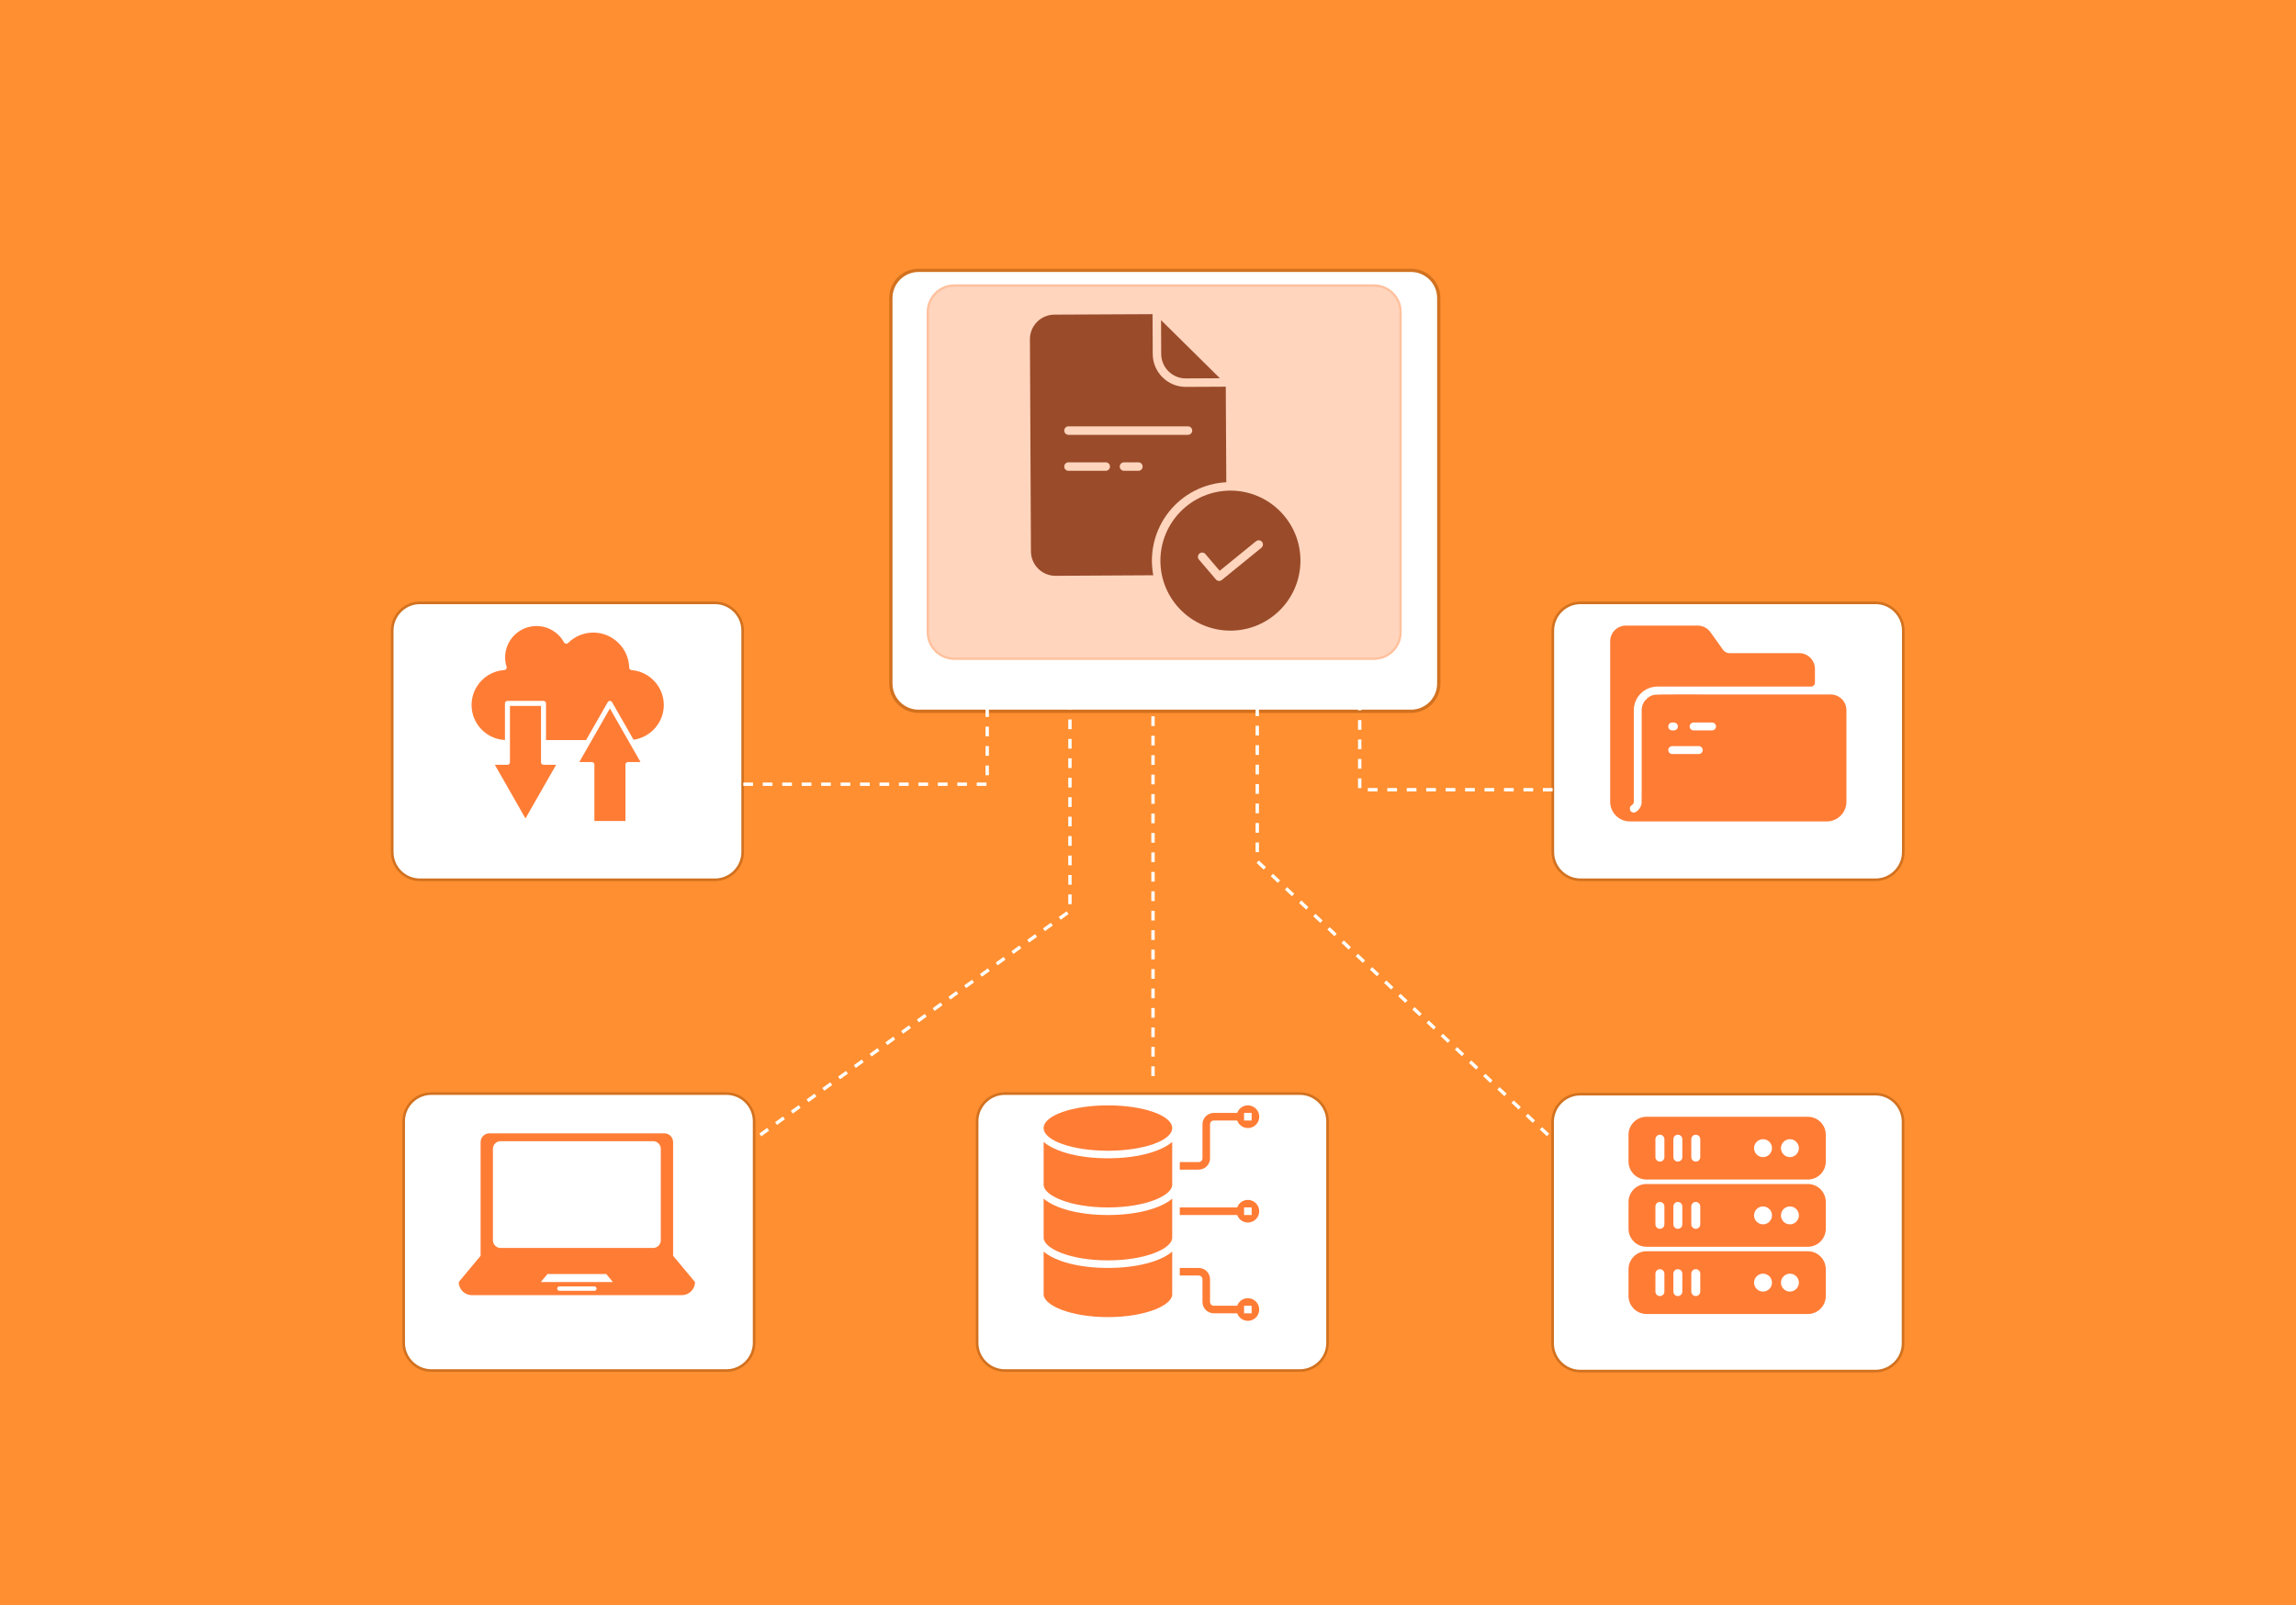
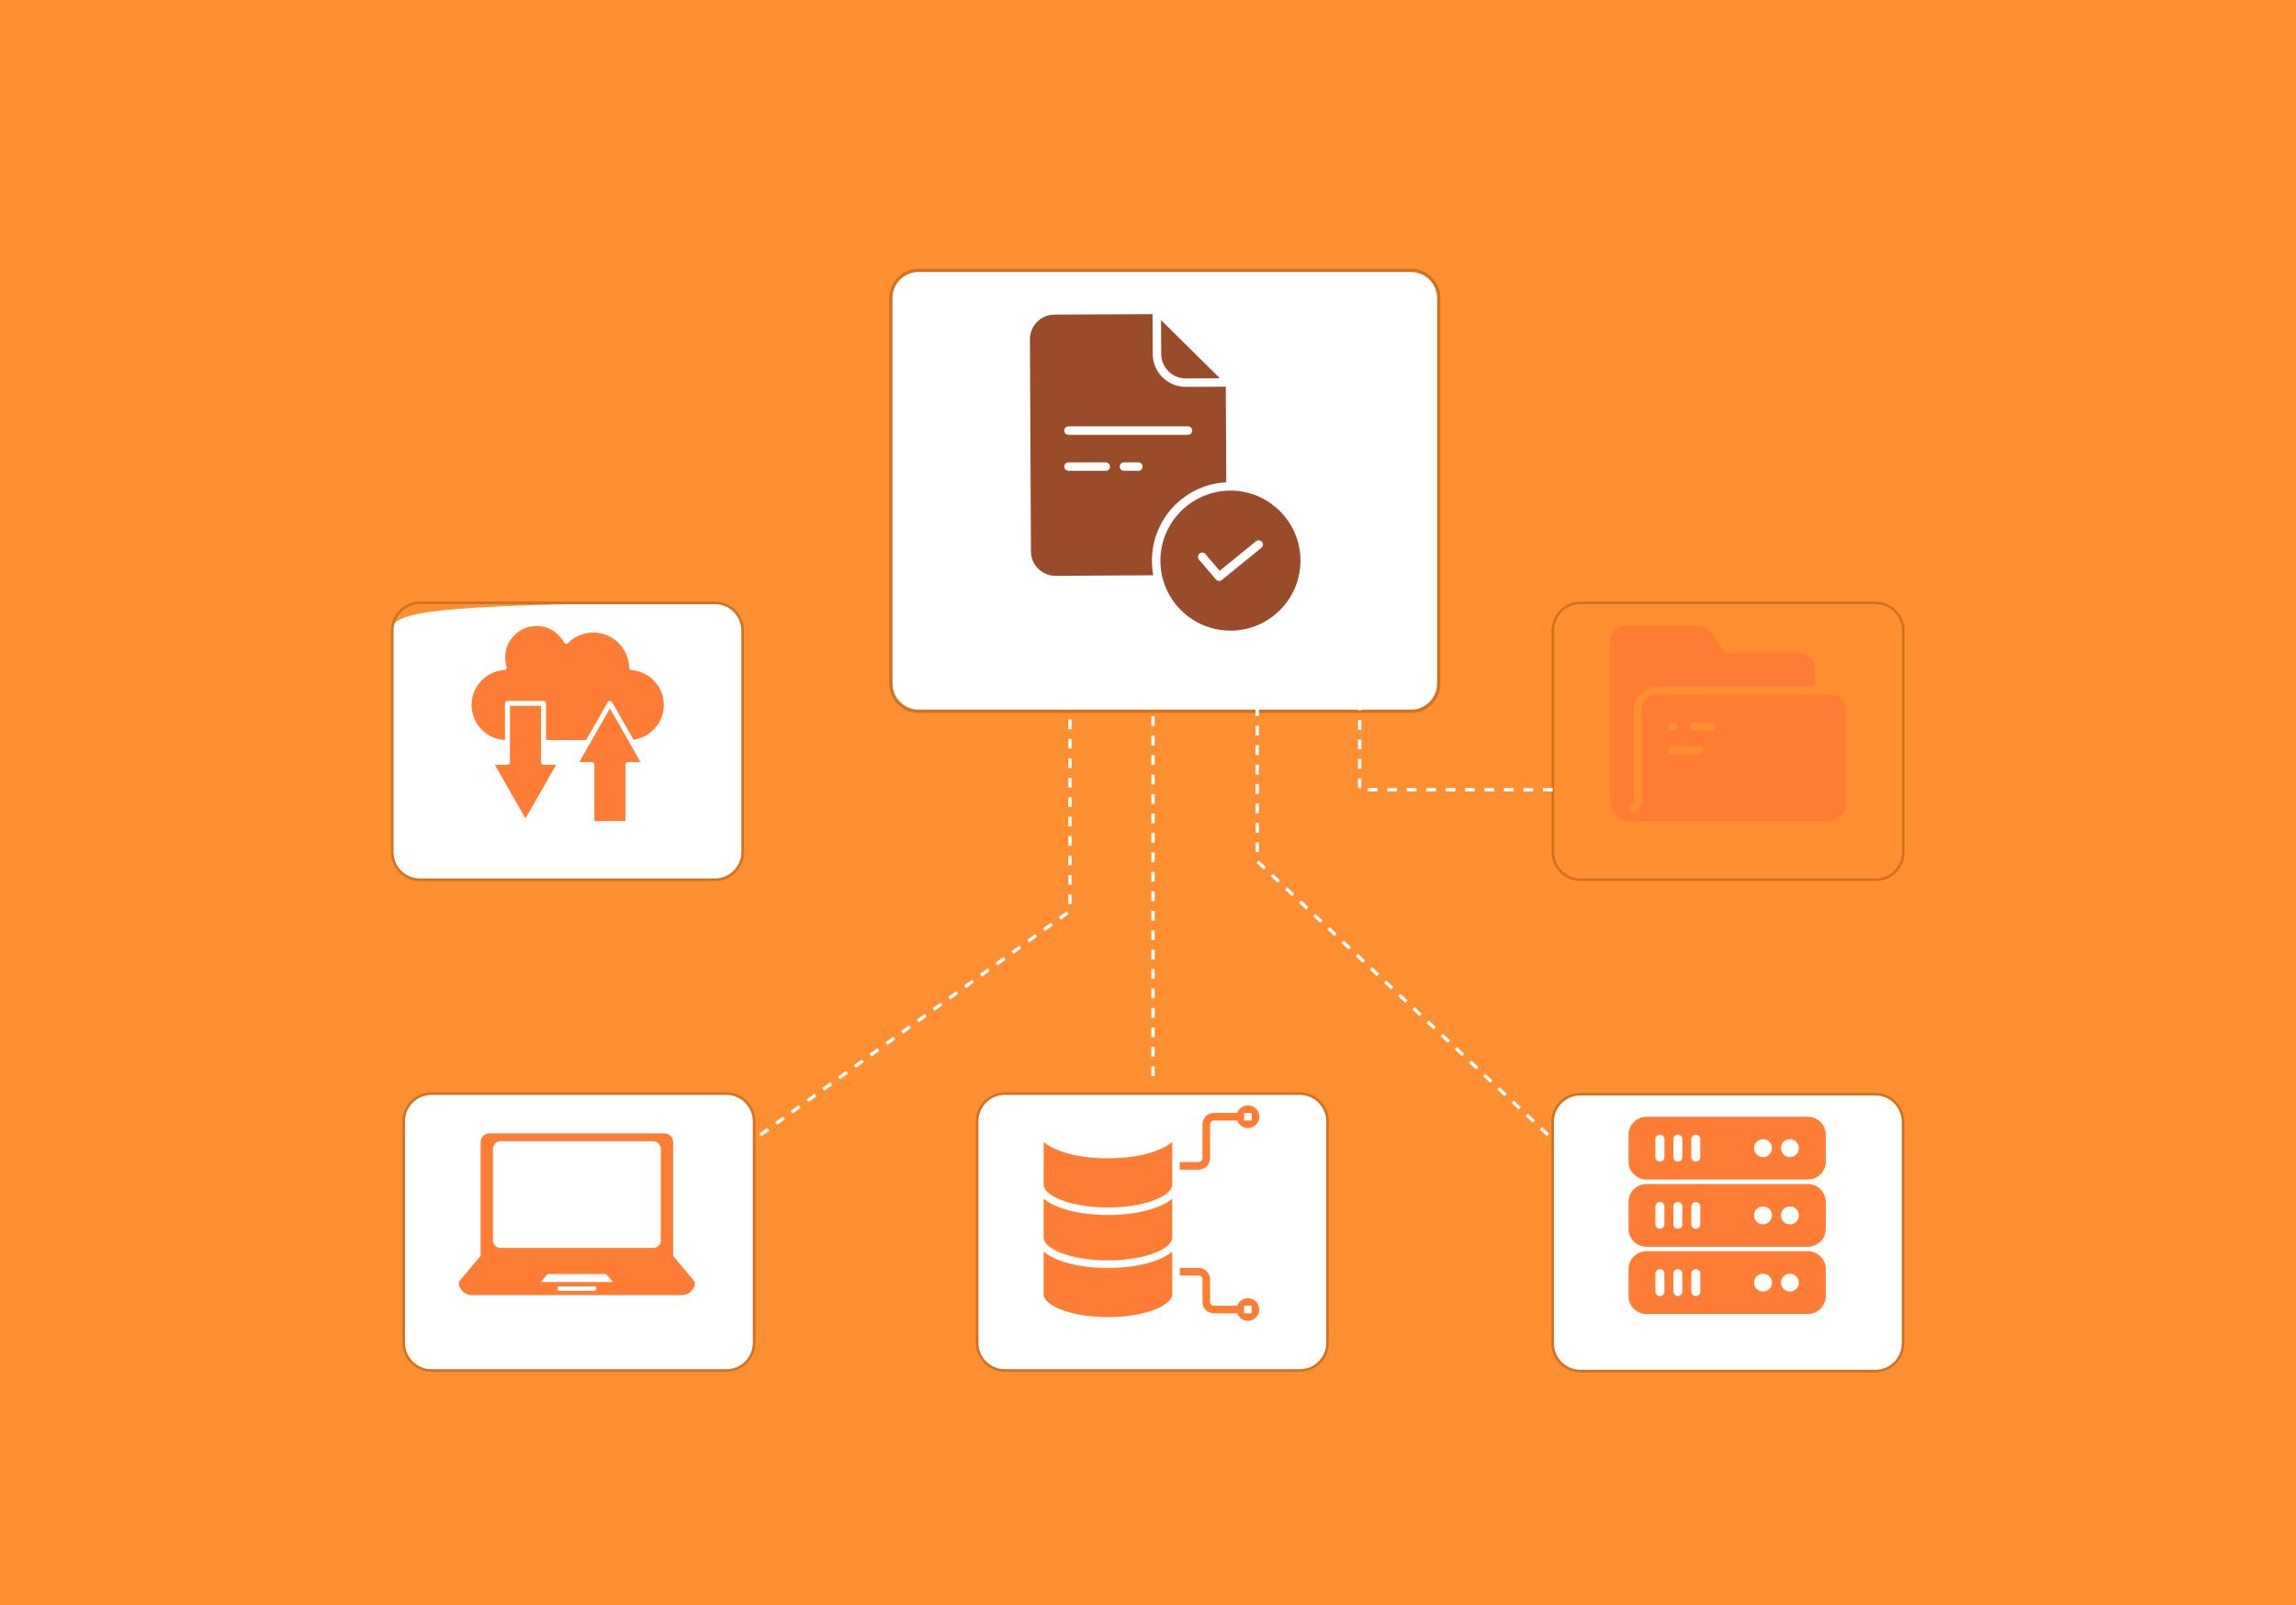
<svg xmlns="http://www.w3.org/2000/svg" width="1001" height="700" viewBox="0 0 1001 700" fill="none">
  <rect width="1001" height="700" fill="#FF8F30" />
  <g filter="url(#filter0_d_725_7025)">
    <path d="M316.69 469H188.089C181.412 469 176 474.413 176 481.089V577.669C176 584.346 181.412 589.758 188.089 589.758H316.69C323.367 589.758 328.779 584.346 328.779 577.669V481.089C328.779 474.413 323.367 469 316.69 469Z" fill="white" />
    <path d="M316.69 469H188.089C181.412 469 176 474.413 176 481.089V577.669C176 584.346 181.412 589.758 188.089 589.758H316.69C323.367 589.758 328.779 584.346 328.779 577.669V481.089C328.779 474.413 323.367 469 316.69 469Z" stroke="#D2711F" stroke-width="1.13" stroke-miterlimit="10" />
  </g>
  <path d="M293.46 547.621V543.808V520.919V498.03C293.46 495.935 291.745 494.217 289.647 494.217H213.353C211.255 494.217 209.535 495.927 209.535 498.03V520.919V543.808V547.621L200 559.066C200 562.219 202.561 564.783 205.722 564.783H297.278C300.435 564.783 303 562.218 303 559.066L293.46 547.621ZM259.135 562.882H243.874C243.346 562.882 242.919 562.459 242.919 561.928C242.919 561.397 243.346 560.973 243.874 560.973H259.136C259.659 560.973 260.091 561.397 260.091 561.928C260.076 562.46 259.657 562.882 259.135 562.882ZM235.775 559.069L238.686 555.576H264.308L267.223 559.069H235.775ZM288.091 540.874C288.091 542.715 286.592 544.204 284.765 544.204H218.233C216.406 544.204 214.908 542.701 214.908 540.874V500.971C214.908 499.131 216.406 497.642 218.233 497.642H284.767C286.594 497.642 288.092 499.14 288.092 500.971L288.091 540.874Z" fill="#FF7C35" />
  <g filter="url(#filter1_d_725_7025)">
    <path d="M615.171 110H400.482C393.805 110 388.393 115.412 388.393 122.089V290.198C388.393 296.875 393.805 302.287 400.482 302.287H615.171C621.848 302.287 627.261 296.875 627.261 290.198V122.089C627.261 115.412 621.848 110 615.171 110Z" fill="white" />
    <path d="M615.171 110H400.482C393.805 110 388.393 115.412 388.393 122.089V290.198C388.393 296.875 393.805 302.287 400.482 302.287H615.171C621.848 302.287 627.261 296.875 627.261 290.198V122.089C627.261 115.412 621.848 110 615.171 110Z" stroke="#D2711F" stroke-width="1.42" stroke-miterlimit="10" />
  </g>
-   <path d="M416.089 124.5H599.024C605.425 124.5 610.613 129.688 610.613 136.089V275.669C610.613 282.069 605.425 287.259 599.024 287.259H416.089C409.688 287.259 404.5 282.069 404.5 275.669V136.089C404.5 129.689 409.689 124.5 416.089 124.5Z" fill="#FFD5BD" stroke="#FFC19E" />
  <g clip-path="url(#clip0_725_7025)">
    <path d="M509.429 161.913C511.438 163.922 514.172 165.039 517.012 165.012L531.833 164.94L506.188 139.592L506.259 154.36C506.263 157.2 507.405 159.919 509.429 161.913Z" fill="#9A4B2A" />
    <path d="M452.638 247.997C454.636 249.989 457.346 251.104 460.168 251.096H460.221L502.801 250.855C500.962 241.145 503.408 231.116 509.509 223.342C515.609 215.569 524.771 210.809 534.638 210.287L534.409 168.628L517.031 168.712H516.96C509.033 168.71 502.597 162.304 502.559 154.377L502.475 137L459.673 137.206C453.762 137.234 448.993 142.049 449.022 147.961L449.465 240.444C449.472 243.285 450.614 246.005 452.638 247.997ZM496.302 205.308H490.027C489.005 205.308 488.177 204.48 488.177 203.458C488.177 202.436 489.005 201.607 490.027 201.607H496.302C497.324 201.607 498.152 202.436 498.152 203.458C498.152 204.48 497.324 205.308 496.302 205.308ZM465.837 185.916H517.934C518.957 185.916 519.785 186.745 519.785 187.766C519.785 188.788 518.957 189.617 517.934 189.617H465.837C464.814 189.617 463.987 188.788 463.987 187.766C463.987 186.745 464.814 185.916 465.837 185.916ZM465.837 201.607H482.075C483.098 201.607 483.925 202.436 483.925 203.458C483.925 204.48 483.098 205.308 482.075 205.308H465.837C464.814 205.308 463.987 204.48 463.987 203.458C463.987 202.436 464.814 201.607 465.837 201.607Z" fill="#9A4B2A" />
    <path d="M505.904 244.47C505.904 261.331 519.573 275 536.434 275C553.295 275 566.964 261.331 566.964 244.47C566.964 227.609 553.295 213.94 536.434 213.94C519.594 213.991 505.955 227.63 505.904 244.47ZM522.914 241.407C523.691 240.743 524.859 240.836 525.523 241.613L531.749 248.907L547.585 236.023C548.097 235.599 548.797 235.482 549.42 235.717C550.042 235.952 550.49 236.503 550.593 237.16C550.697 237.817 550.44 238.478 549.921 238.894L532.682 252.917C531.902 253.551 530.76 253.447 530.108 252.683L522.706 244.017C522.387 243.644 522.229 243.16 522.269 242.669C522.308 242.18 522.539 241.726 522.914 241.407Z" fill="#9A4B2A" />
  </g>
  <g filter="url(#filter2_d_725_7025)">
    <path d="M817.596 469.242H688.995C682.319 469.242 676.906 474.654 676.906 481.331V577.911C676.906 584.588 682.319 590 688.995 590H817.596C824.273 590 829.685 584.588 829.685 577.911V481.331C829.685 474.654 824.273 469.242 817.596 469.242Z" fill="white" />
    <path d="M817.596 469.242H688.995C682.319 469.242 676.906 474.654 676.906 481.331V577.911C676.906 584.588 682.319 590 688.995 590H817.596C824.273 590 829.685 584.588 829.685 577.911V481.331C829.685 474.654 824.273 469.242 817.596 469.242Z" stroke="#D2711F" stroke-width="1.13" stroke-miterlimit="10" />
  </g>
  <g clip-path="url(#clip1_725_7025)">
    <path d="M788.182 487H717.818C713.506 487 710 490.506 710 494.818V506.546C710 510.857 713.506 514.364 717.818 514.364H788.182C792.494 514.364 796 510.858 796 506.546V494.818C796 490.506 792.494 487 788.182 487ZM725.636 504.591C725.636 505.671 724.762 506.546 723.682 506.546C722.601 506.546 721.727 505.671 721.727 504.591V496.773C721.727 495.692 722.602 494.818 723.682 494.818C724.762 494.818 725.636 495.692 725.636 496.773L725.636 504.591ZM733.455 504.591C733.455 505.671 732.58 506.546 731.5 506.546C730.42 506.546 729.545 505.671 729.545 504.591V496.773C729.545 495.692 730.42 494.818 731.5 494.818C732.58 494.818 733.455 495.692 733.455 496.773V504.591ZM741.273 504.591C741.273 505.671 740.399 506.546 739.318 506.546C738.238 506.546 737.364 505.671 737.364 504.591V496.773C737.364 495.692 738.238 494.818 739.318 494.818C740.399 494.818 741.273 495.692 741.273 496.773V504.591ZM768.636 504.591C766.482 504.591 764.727 502.837 764.727 500.682C764.727 498.527 766.482 496.773 768.636 496.773C770.791 496.773 772.545 498.527 772.545 500.682C772.545 502.837 770.791 504.591 768.636 504.591ZM780.364 504.591C778.209 504.591 776.455 502.837 776.455 500.682C776.455 498.527 778.209 496.773 780.364 496.773C782.519 496.773 784.273 498.527 784.273 500.682C784.273 502.837 782.519 504.591 780.364 504.591Z" fill="#FF7C35" />
    <path d="M788.182 516.318H717.818C713.506 516.318 710 519.824 710 524.136V535.864C710 540.175 713.506 543.682 717.818 543.682H788.182C792.494 543.682 796 540.176 796 535.864V524.136C796 519.824 792.494 516.318 788.182 516.318ZM725.636 533.909C725.636 534.989 724.762 535.864 723.682 535.864C722.601 535.864 721.727 534.989 721.727 533.909V526.091C721.727 525.01 722.602 524.136 723.682 524.136C724.762 524.136 725.636 525.01 725.636 526.091L725.636 533.909ZM733.455 533.909C733.455 534.989 732.58 535.864 731.5 535.864C730.42 535.864 729.545 534.989 729.545 533.909V526.091C729.545 525.01 730.42 524.136 731.5 524.136C732.58 524.136 733.455 525.01 733.455 526.091V533.909ZM741.273 533.909C741.273 534.989 740.399 535.864 739.318 535.864C738.238 535.864 737.364 534.989 737.364 533.909V526.091C737.364 525.01 738.238 524.136 739.318 524.136C740.399 524.136 741.273 525.01 741.273 526.091V533.909ZM768.636 533.909C766.482 533.909 764.727 532.155 764.727 530C764.727 527.845 766.482 526.091 768.636 526.091C770.791 526.091 772.545 527.845 772.545 530C772.545 532.155 770.791 533.909 768.636 533.909ZM780.364 533.909C778.209 533.909 776.455 532.155 776.455 530C776.455 527.845 778.209 526.091 780.364 526.091C782.519 526.091 784.273 527.845 784.273 530C784.273 532.155 782.519 533.909 780.364 533.909Z" fill="#FF7C35" />
    <path d="M788.182 545.636H717.818C713.506 545.636 710 549.143 710 553.455V565.182C710 569.494 713.506 573 717.818 573H788.182C792.494 573 796 569.494 796 565.182V553.455C796 549.143 792.494 545.636 788.182 545.636ZM725.636 563.227C725.636 564.308 724.762 565.182 723.682 565.182C722.601 565.182 721.727 564.308 721.727 563.227V555.409C721.727 554.329 722.602 553.454 723.682 553.454C724.762 553.454 725.636 554.329 725.636 555.409L725.636 563.227ZM733.455 563.227C733.455 564.308 732.58 565.182 731.5 565.182C730.42 565.182 729.545 564.308 729.545 563.227V555.409C729.545 554.329 730.42 553.454 731.5 553.454C732.58 553.454 733.455 554.329 733.455 555.409V563.227ZM741.273 563.227C741.273 564.308 740.399 565.182 739.318 565.182C738.238 565.182 737.364 564.308 737.364 563.227V555.409C737.364 554.329 738.238 553.454 739.318 553.454C740.399 553.454 741.273 554.329 741.273 555.409V563.227ZM768.636 563.227C766.482 563.227 764.727 561.473 764.727 559.318C764.727 557.163 766.482 555.409 768.636 555.409C770.791 555.409 772.545 557.163 772.545 559.318C772.545 561.473 770.791 563.227 768.636 563.227ZM780.364 563.227C778.209 563.227 776.455 561.473 776.455 559.318C776.455 557.163 778.209 555.409 780.364 555.409C782.519 555.409 784.273 557.163 784.273 559.318C784.273 561.473 782.519 563.227 780.364 563.227Z" fill="#FF7C35" />
  </g>
  <g filter="url(#filter3_d_725_7025)">
    <path d="M566.69 469H438.089C431.413 469 426 474.413 426 481.089V577.669C426 584.346 431.413 589.758 438.089 589.758H566.69C573.367 589.758 578.779 584.346 578.779 577.669V481.089C578.779 474.413 573.367 469 566.69 469Z" fill="white" />
    <path d="M566.69 469H438.089C431.413 469 426 474.413 426 481.089V577.669C426 584.346 431.413 589.758 438.089 589.758H566.69C573.367 589.758 578.779 584.346 578.779 577.669V481.089C578.779 474.413 573.367 469 566.69 469Z" stroke="#D2711F" stroke-width="1.13" stroke-miterlimit="10" />
  </g>
  <g clip-path="url(#clip2_725_7025)">
    <path d="M455 497.971V516.645C455 521.324 466.51 526.537 483.029 526.537C499.548 526.537 511.058 521.324 511.058 516.645V497.971C506.017 502.274 495.629 505.103 483.029 505.103C470.429 505.103 460.04 502.274 455 497.971Z" fill="#FF7C35" />
    <path d="M455 522.702V539.727C455 544.406 466.51 549.62 483.029 549.62C499.548 549.62 511.058 544.406 511.058 539.727V522.702C506.017 527.005 495.629 529.835 483.029 529.835C470.429 529.835 460.04 527.005 455 522.702Z" fill="#FF7C35" />
    <path d="M455 545.785V564.459C455 569.138 466.51 574.351 483.029 574.351C499.548 574.351 511.058 569.138 511.058 564.459V545.785C506.017 550.088 495.629 552.918 483.029 552.918C470.429 552.918 460.04 550.088 455 545.785Z" fill="#FF7C35" />
-     <path d="M511.058 491.913C511.058 486.449 498.509 482.021 483.029 482.021C467.549 482.021 455 486.449 455 491.913C455 497.376 467.549 501.806 483.029 501.806C498.509 501.806 511.058 497.376 511.058 491.913Z" fill="#FF7C35" />
    <path d="M527.546 505.103V490.265C527.546 489.354 528.284 488.616 529.194 488.616H539.39C540.193 490.887 542.516 492.249 544.89 491.842C547.265 491.434 549 489.376 549 486.967C549 484.557 547.265 482.499 544.89 482.092C542.516 481.684 540.193 483.047 539.39 485.318H529.194C526.463 485.318 524.248 487.532 524.248 490.265V505.103C524.248 506.014 523.51 506.752 522.599 506.752H514.355V510.05H522.599C525.331 510.05 527.546 507.835 527.546 505.103ZM542.384 485.318H545.682V488.616H542.384V485.318Z" fill="#FF7C35" />
-     <path d="M544.033 523.24C541.943 523.243 540.082 524.565 539.39 526.537H514.355V529.835H539.39C540.233 532.2 542.716 533.557 545.162 532.987C547.607 532.418 549.236 530.104 548.947 527.61C548.658 525.116 546.544 523.235 544.033 523.24ZM545.682 529.835H542.384V526.537H545.682V529.835Z" fill="#FF7C35" />
    <path d="M544.033 566.108C541.943 566.111 540.082 567.433 539.39 569.405H529.194C528.284 569.405 527.546 568.667 527.546 567.756V557.864C527.546 555.131 525.331 552.918 522.599 552.918H514.355V556.215H522.599C523.51 556.215 524.248 556.953 524.248 557.864V567.756C524.248 570.488 526.463 572.703 529.194 572.703H539.39C540.233 575.068 542.716 576.424 545.162 575.855C547.607 575.285 549.236 572.972 548.947 570.478C548.658 567.983 546.544 566.103 544.033 566.108ZM545.682 572.703H542.384V569.405H545.682V572.703Z" fill="#FF7C35" />
  </g>
  <g filter="url(#filter4_d_725_7025)">
-     <path d="M817.69 255H689.089C682.412 255 677 260.412 677 267.089V363.669C677 370.346 682.412 375.758 689.089 375.758H817.69C824.367 375.758 829.779 370.346 829.779 363.669V267.089C829.779 260.412 824.367 255 817.69 255Z" fill="white" />
    <path d="M817.69 255H689.089C682.412 255 677 260.412 677 267.089V363.669C677 370.346 682.412 375.758 689.089 375.758H817.69C824.367 375.758 829.779 370.346 829.779 363.669V267.089C829.779 260.412 824.367 255 817.69 255Z" stroke="#D2711F" stroke-width="1.13" stroke-miterlimit="10" />
  </g>
  <path d="M798.133 302.84C719.863 302.84 721.929 302.67 720.401 303.2C719.514 303.505 718.704 303.965 717.969 304.638C717.969 304.638 717.967 304.635 717.967 304.639C718.017 304.915 717.802 305.162 717.535 305.074C717.528 305.072 717.532 305.076 717.532 305.076C716.42 306.29 715.733 307.909 715.733 309.706C715.732 351.934 715.771 350.022 715.637 350.606C715.478 351.722 714.64 353.118 713.442 353.9C713.31 353.986 713.019 354.163 712.978 354.176C711.888 354.739 710.583 353.921 710.583 352.689V352.538C710.583 351.936 710.929 351.406 711.448 351.102C711.957 350.803 712.3 350.25 712.3 349.619V309.706C712.3 304.018 716.911 299.406 722.6 299.406H789.55C790.498 299.406 791.267 298.638 791.267 297.69V291.681C791.267 287.889 788.192 284.815 784.4 284.815H754.004C752.897 284.815 751.854 284.278 751.21 283.377L745.708 275.673C744.423 273.873 742.333 272.798 740.121 272.798H708.867C705.074 272.798 702 275.872 702 279.665V349.619C702 354.359 705.843 358.202 710.583 358.202H796.417C801.157 358.202 805 354.359 805 349.619V309.706C805 305.914 801.926 302.84 798.133 302.84ZM729.038 315.071H729.793C730.739 315.071 731.51 315.839 731.51 316.787C731.51 317.736 730.739 318.504 729.793 318.504H729.038C728.089 318.504 727.321 317.736 727.321 316.787C727.321 315.839 728.089 315.071 729.038 315.071ZM740.625 328.804H729.038C728.089 328.804 727.321 328.036 727.321 327.087C727.321 326.139 728.089 325.371 729.038 325.371H740.625C741.573 325.371 742.342 326.139 742.342 327.087C742.342 328.036 741.573 328.804 740.625 328.804ZM746.419 318.504H738.376C737.428 318.504 736.66 317.736 736.66 316.787C736.66 315.839 737.428 315.071 738.376 315.071H746.419C747.367 315.071 748.135 315.839 748.135 316.787C748.135 317.736 747.367 318.504 746.419 318.504Z" fill="#FF7C35" />
  <g filter="url(#filter5_d_725_7025)">
-     <path d="M311.69 255H183.089C176.413 255 171 260.412 171 267.089V363.669C171 370.346 176.413 375.758 183.089 375.758H311.69C318.367 375.758 323.779 370.346 323.779 363.669V267.089C323.779 260.412 318.367 255 311.69 255Z" fill="white" />
+     <path d="M311.69 255C176.413 255 171 260.412 171 267.089V363.669C171 370.346 176.413 375.758 183.089 375.758H311.69C318.367 375.758 323.779 370.346 323.779 363.669V267.089C323.779 260.412 318.367 255 311.69 255Z" fill="white" />
    <path d="M311.69 255H183.089C176.413 255 171 260.412 171 267.089V363.669C171 370.346 176.413 375.758 183.089 375.758H311.69C318.367 375.758 323.779 370.346 323.779 363.669V267.089C323.779 260.412 318.367 255 311.69 255Z" stroke="#D2711F" stroke-width="1.13" stroke-miterlimit="10" />
  </g>
  <path fill-rule="evenodd" clip-rule="evenodd" d="M235.864 307.826V332.423C235.864 333.025 236.355 333.513 236.956 333.513H242.454L229.094 356.896L215.742 333.513H221.24C221.842 333.513 222.325 333.025 222.325 332.423V307.826H235.864ZM265.906 308.934L252.553 332.316H258.052C258.653 332.316 259.136 332.805 259.136 333.406V358.004H272.674V333.406C272.674 332.805 273.157 332.316 273.765 332.316H279.256L265.906 308.934ZM255.525 322.718L264.961 306.195C265.154 305.855 265.519 305.646 265.906 305.646C266.3 305.646 266.656 305.855 266.848 306.195L276.21 322.577C283.663 321.549 289.406 315.033 289.406 307.442C289.406 299.517 283.225 292.828 275.326 292.212C274.761 292.168 274.33 291.709 274.316 291.149C274.138 282.714 267.123 275.851 258.682 275.851C254.513 275.851 250.597 277.472 247.647 280.412C247.402 280.654 247.06 280.768 246.719 280.718C246.378 280.669 246.08 280.462 245.916 280.16C243.524 275.741 238.918 272.996 233.895 272.996C226.361 272.996 220.23 279.126 220.23 286.661C220.23 288.067 220.439 289.453 220.862 290.782C220.966 291.102 220.915 291.449 220.721 291.727C220.536 292.003 220.223 292.177 219.889 292.197C211.871 292.711 205.594 299.407 205.594 307.442C205.594 315.625 212.058 322.324 220.15 322.7V306.736C220.15 306.135 220.641 305.646 221.242 305.646H236.958C237.559 305.646 238.049 306.135 238.049 306.736V322.718H255.525Z" fill="#FF7C35" />
-   <path d="M324.07 341.973H430.402V302.287" stroke="white" stroke-width="1.47" stroke-miterlimit="10" stroke-dasharray="4.24 4.24" />
  <path d="M502.686 469.242V303.249" stroke="white" stroke-width="1.47" stroke-miterlimit="10" stroke-dasharray="4.24 4.24" />
  <path d="M676.903 344.37H592.797V302.287" stroke="white" stroke-width="1.47" stroke-miterlimit="10" stroke-dasharray="4.24 4.24" />
  <path d="M674.903 494.929L548.137 375.577V303.249" stroke="white" stroke-width="1.47" stroke-miterlimit="10" stroke-dasharray="4.24 4.24" />
  <path d="M331.465 494.929L466.473 397.254V303.249" stroke="white" stroke-width="1.47" stroke-miterlimit="10" stroke-dasharray="4.24 4.24" />
  <defs>
    <filter id="filter0_d_725_7025" x="170.176" y="468.435" width="164.428" height="135.038" filterUnits="userSpaceOnUse" color-interpolation-filters="sRGB">
      <feFlood flood-opacity="0" result="BackgroundImageFix" />
      <feColorMatrix in="SourceAlpha" type="matrix" values="0 0 0 0 0 0 0 0 0 0 0 0 0 0 0 0 0 0 127 0" result="hardAlpha" />
      <feOffset dy="7.89" />
      <feGaussianBlur stdDeviation="2.63" />
      <feColorMatrix type="matrix" values="0 0 0 0 0 0 0 0 0 0 0 0 0 0 0 0 0 0 0.11 0" />
      <feBlend mode="normal" in2="BackgroundImageFix" result="effect1_dropShadow_725_7025" />
      <feBlend mode="normal" in="SourceGraphic" in2="effect1_dropShadow_725_7025" result="shape" />
    </filter>
    <filter id="filter1_d_725_7025" x="382.422" y="109.29" width="250.809" height="206.857" filterUnits="userSpaceOnUse" color-interpolation-filters="sRGB">
      <feFlood flood-opacity="0" result="BackgroundImageFix" />
      <feColorMatrix in="SourceAlpha" type="matrix" values="0 0 0 0 0 0 0 0 0 0 0 0 0 0 0 0 0 0 127 0" result="hardAlpha" />
      <feOffset dy="7.89" />
      <feGaussianBlur stdDeviation="2.63" />
      <feColorMatrix type="matrix" values="0 0 0 0 0 0 0 0 0 0 0 0 0 0 0 0 0 0 0.11 0" />
      <feBlend mode="normal" in2="BackgroundImageFix" result="effect1_dropShadow_725_7025" />
      <feBlend mode="normal" in="SourceGraphic" in2="effect1_dropShadow_725_7025" result="shape" />
    </filter>
    <filter id="filter2_d_725_7025" x="671.082" y="468.677" width="164.428" height="135.038" filterUnits="userSpaceOnUse" color-interpolation-filters="sRGB">
      <feFlood flood-opacity="0" result="BackgroundImageFix" />
      <feColorMatrix in="SourceAlpha" type="matrix" values="0 0 0 0 0 0 0 0 0 0 0 0 0 0 0 0 0 0 127 0" result="hardAlpha" />
      <feOffset dy="7.89" />
      <feGaussianBlur stdDeviation="2.63" />
      <feColorMatrix type="matrix" values="0 0 0 0 0 0 0 0 0 0 0 0 0 0 0 0 0 0 0.11 0" />
      <feBlend mode="normal" in2="BackgroundImageFix" result="effect1_dropShadow_725_7025" />
      <feBlend mode="normal" in="SourceGraphic" in2="effect1_dropShadow_725_7025" result="shape" />
    </filter>
    <filter id="filter3_d_725_7025" x="420.176" y="468.435" width="164.428" height="135.038" filterUnits="userSpaceOnUse" color-interpolation-filters="sRGB">
      <feFlood flood-opacity="0" result="BackgroundImageFix" />
      <feColorMatrix in="SourceAlpha" type="matrix" values="0 0 0 0 0 0 0 0 0 0 0 0 0 0 0 0 0 0 127 0" result="hardAlpha" />
      <feOffset dy="7.89" />
      <feGaussianBlur stdDeviation="2.63" />
      <feColorMatrix type="matrix" values="0 0 0 0 0 0 0 0 0 0 0 0 0 0 0 0 0 0 0.11 0" />
      <feBlend mode="normal" in2="BackgroundImageFix" result="effect1_dropShadow_725_7025" />
      <feBlend mode="normal" in="SourceGraphic" in2="effect1_dropShadow_725_7025" result="shape" />
    </filter>
    <filter id="filter4_d_725_7025" x="671.176" y="254.435" width="164.428" height="135.038" filterUnits="userSpaceOnUse" color-interpolation-filters="sRGB">
      <feFlood flood-opacity="0" result="BackgroundImageFix" />
      <feColorMatrix in="SourceAlpha" type="matrix" values="0 0 0 0 0 0 0 0 0 0 0 0 0 0 0 0 0 0 127 0" result="hardAlpha" />
      <feOffset dy="7.89" />
      <feGaussianBlur stdDeviation="2.63" />
      <feColorMatrix type="matrix" values="0 0 0 0 0 0 0 0 0 0 0 0 0 0 0 0 0 0 0.11 0" />
      <feBlend mode="normal" in2="BackgroundImageFix" result="effect1_dropShadow_725_7025" />
      <feBlend mode="normal" in="SourceGraphic" in2="effect1_dropShadow_725_7025" result="shape" />
    </filter>
    <filter id="filter5_d_725_7025" x="165.176" y="254.435" width="164.428" height="135.038" filterUnits="userSpaceOnUse" color-interpolation-filters="sRGB">
      <feFlood flood-opacity="0" result="BackgroundImageFix" />
      <feColorMatrix in="SourceAlpha" type="matrix" values="0 0 0 0 0 0 0 0 0 0 0 0 0 0 0 0 0 0 127 0" result="hardAlpha" />
      <feOffset dy="7.89" />
      <feGaussianBlur stdDeviation="2.63" />
      <feColorMatrix type="matrix" values="0 0 0 0 0 0 0 0 0 0 0 0 0 0 0 0 0 0 0.11 0" />
      <feBlend mode="normal" in2="BackgroundImageFix" result="effect1_dropShadow_725_7025" />
      <feBlend mode="normal" in="SourceGraphic" in2="effect1_dropShadow_725_7025" result="shape" />
    </filter>
    <clipPath id="clip0_725_7025">
      <rect width="138" height="138" fill="white" transform="translate(439 137)" />
    </clipPath>
    <clipPath id="clip1_725_7025">
      <rect width="86" height="86" fill="white" transform="translate(710 487)" />
    </clipPath>
    <clipPath id="clip2_725_7025">
      <rect width="94" height="94" fill="white" transform="translate(455 482)" />
    </clipPath>
  </defs>
</svg>